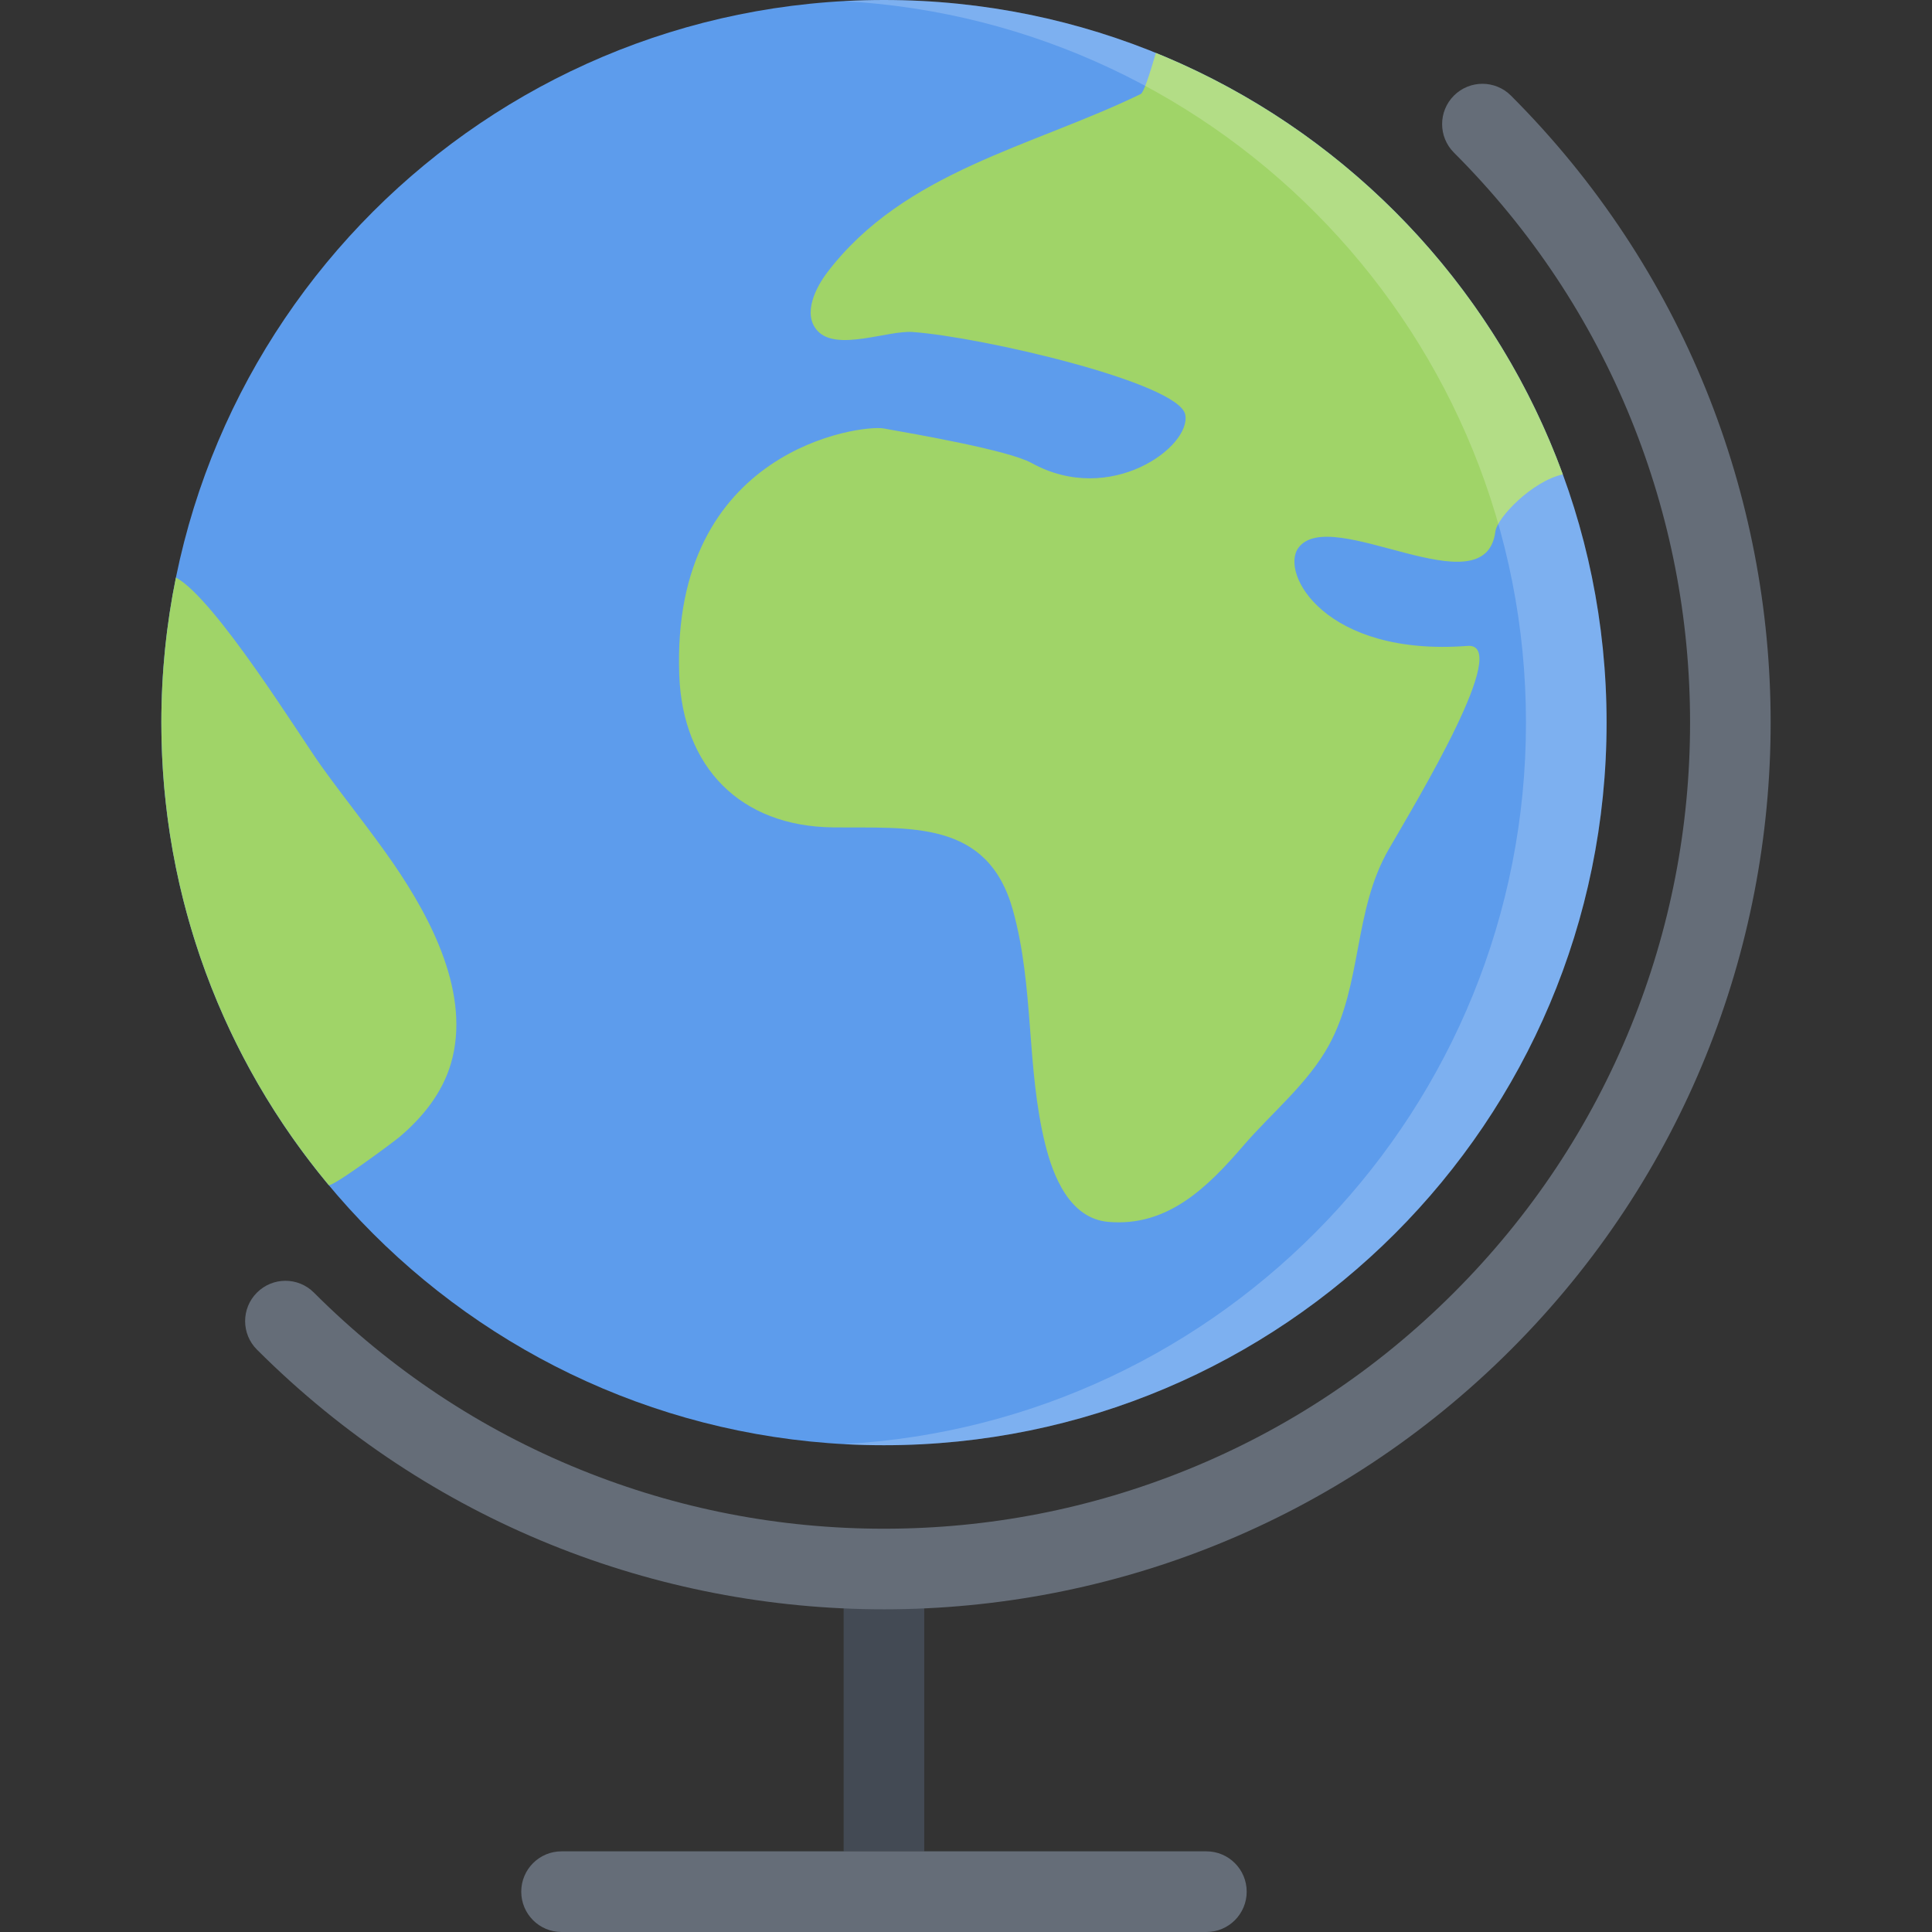
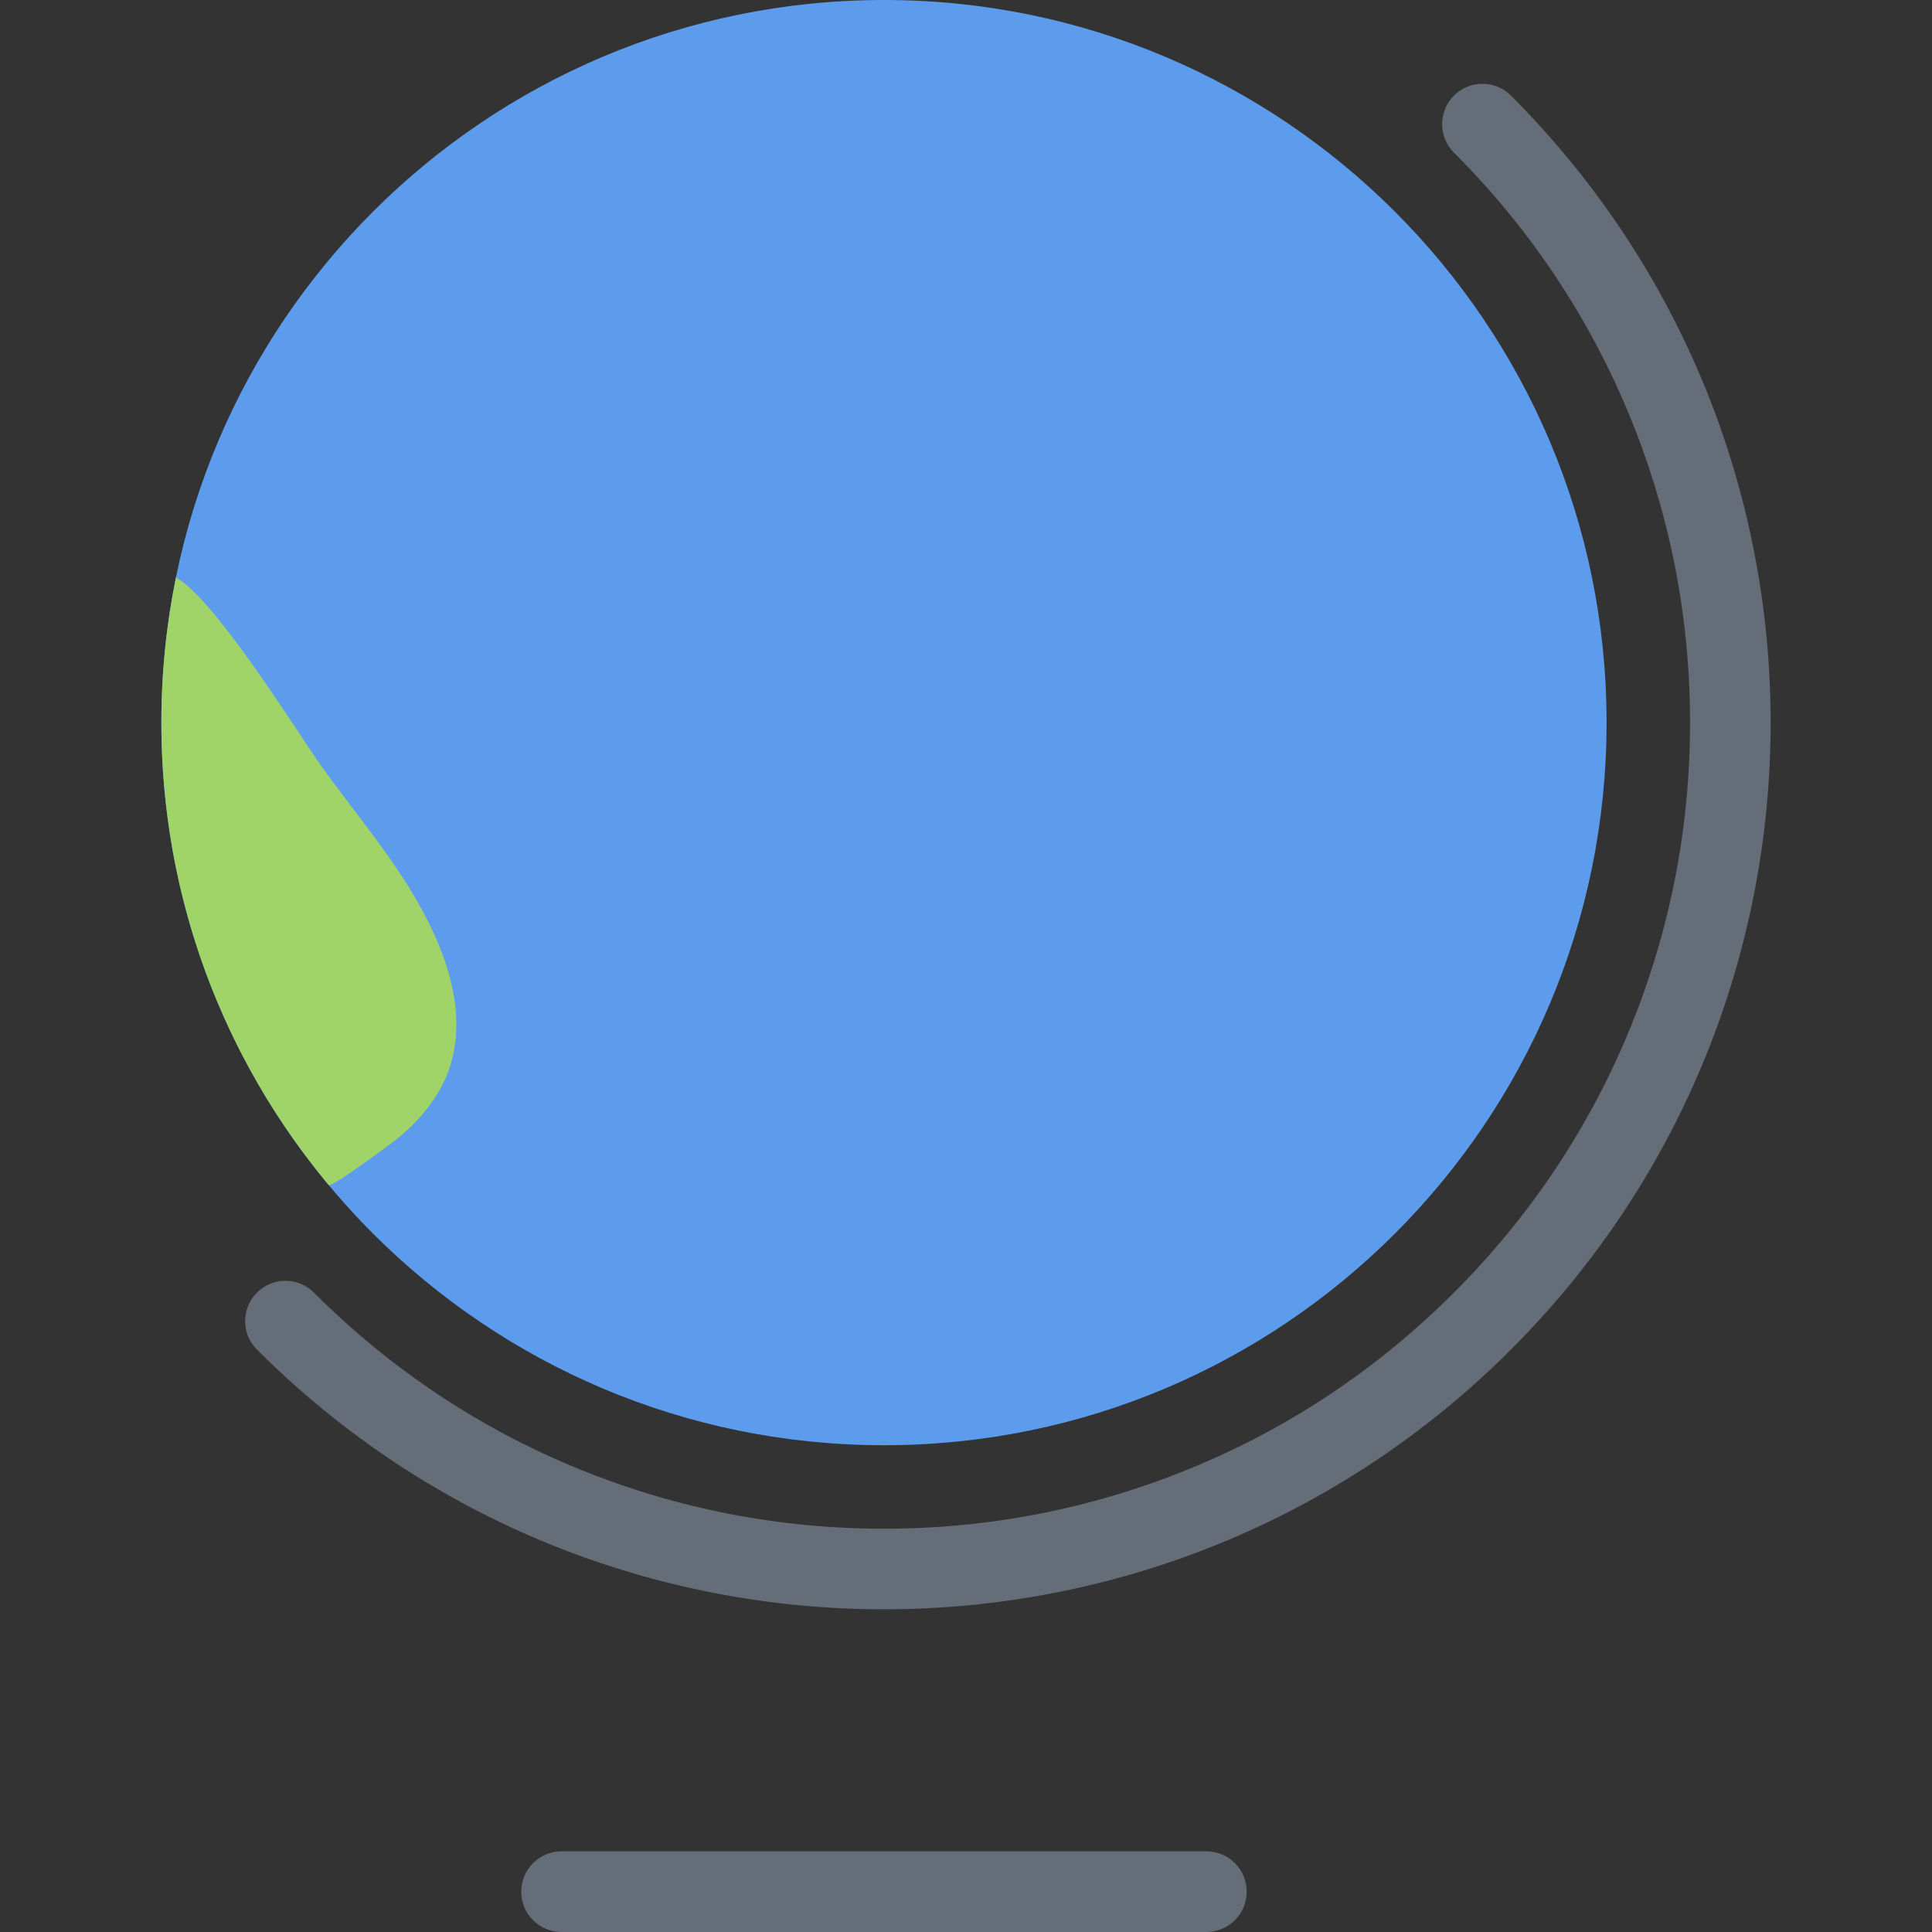
<svg xmlns="http://www.w3.org/2000/svg" version="1.1" id="Layer_1" viewBox="0 0 511.993 511.993" xml:space="preserve">
  <rect x="0" y="0" width="511.993" height="511.993" fill="#333333" stroke="none" />
-   <rect x="223.567" y="411.396" style="fill:#434A54;" width="21.359" height="79.22" />
  <g>
    <path style="fill:#656D78;" d="M400.41,25.336c-4.172-4.172-10.938-4.172-15.109,0s-4.172,10.938,0,15.109l0,0l0,0   c20.406,20.398,36.188,44.171,46.938,70.655c10.375,25.593,15.641,52.64,15.641,80.397s-5.266,54.804-15.641,80.397   c-10.75,26.477-26.531,50.258-46.938,70.662c-20.39,20.391-44.17,36.188-70.653,46.922c-25.594,10.375-52.641,15.641-80.39,15.641   c-27.765,0-54.812-5.266-80.405-15.641c-26.484-10.734-50.25-26.531-70.655-46.922l0,0l0,0c-4.172-4.186-10.938-4.186-15.109,0   c-4.172,4.156-4.172,10.938,0,15.094c45.89,45.891,106.029,68.828,166.169,68.828c60.125,0,120.264-22.938,166.153-68.828   C492.175,265.887,492.175,117.108,400.41,25.336z" />
    <path style="fill:#656D78;" d="M319.71,490.617H148.806c-5.891,0-10.672,4.781-10.672,10.688s4.781,10.688,10.672,10.688H319.71   c5.89,0,10.671-4.781,10.671-10.688S325.6,490.617,319.71,490.617z" />
  </g>
  <path style="fill:#5D9CEC;" d="M425.754,191.497c0,105.764-85.732,191.497-191.497,191.497  c-105.764,0-191.497-85.732-191.497-191.497C42.76,85.733,128.493,0,234.257,0C340.021,0,425.754,85.734,425.754,191.497z" />
  <g>
-     <path style="fill:#A0D468;" d="M388.91,171.17c-37.701,2.867-49.795-19.234-44.826-25.984c8.594-11.695,49.498,16.719,52.201-4.336   c0.484-3.695,9.734-13.335,17.875-15.132c-18.562-50.733-57.967-91.412-107.841-111.686c-1.703,5.742-3.203,10.484-4.031,10.891   c-28.75,13.977-62.718,20.468-83.109,47.335c-2.859,3.773-6.641,10.898-2.547,15.398c5.062,5.578,18.594-0.156,25.234,0.328   c18.468,1.328,70.546,13.453,72.234,21.89c1.688,8.429-19.766,24.39-40.734,12.82c-6.172-3.406-30.828-7.648-39.203-9.156   c-5.859-1.047-56.405,5.296-54.155,65.39c0.906,24.374,16.156,40.053,40.733,40.334c20.391,0.234,41.031-2.148,47.703,21.984   c5.656,20.453,3.5,41.625,8.547,61.984c2.031,8.188,6.359,19.688,16.734,20.578c15.734,1.359,26.312-9.219,35.765-20.188   c7.531-8.766,17.047-16.375,22.672-26.625c8.905-16.273,6.453-35.648,15.874-51.945C375.629,211.903,400.832,170.256,388.91,171.17   z" />
    <path style="fill:#A0D468;" d="M104.212,228.801c-6-8.711-12.875-17.148-19.03-25.742c-5.75-8.007-28.172-44.413-38.562-50.007   c-2.531,12.422-3.859,25.273-3.859,38.445c0,46.608,16.656,89.327,44.328,122.53c0.703,0.859,17.343-11.5,18.812-12.75   c6.141-5.219,11.281-11.594,13.594-19.422C124.853,263.598,114.306,243.481,104.212,228.801z" />
  </g>
  <g style="opacity:0.2;">
-     <path style="fill:#FFFFFF;" d="M234.257,0c-3.594,0-7.141,0.102-10.688,0.297c100.795,5.547,180.825,89.022,180.825,191.2   c0,102.186-80.029,185.653-180.825,191.2c3.547,0.203,7.094,0.297,10.688,0.297c105.764,0,191.497-85.732,191.497-191.497   C425.754,85.734,340.021,0,234.257,0z" />
-   </g>
+     </g>
</svg>